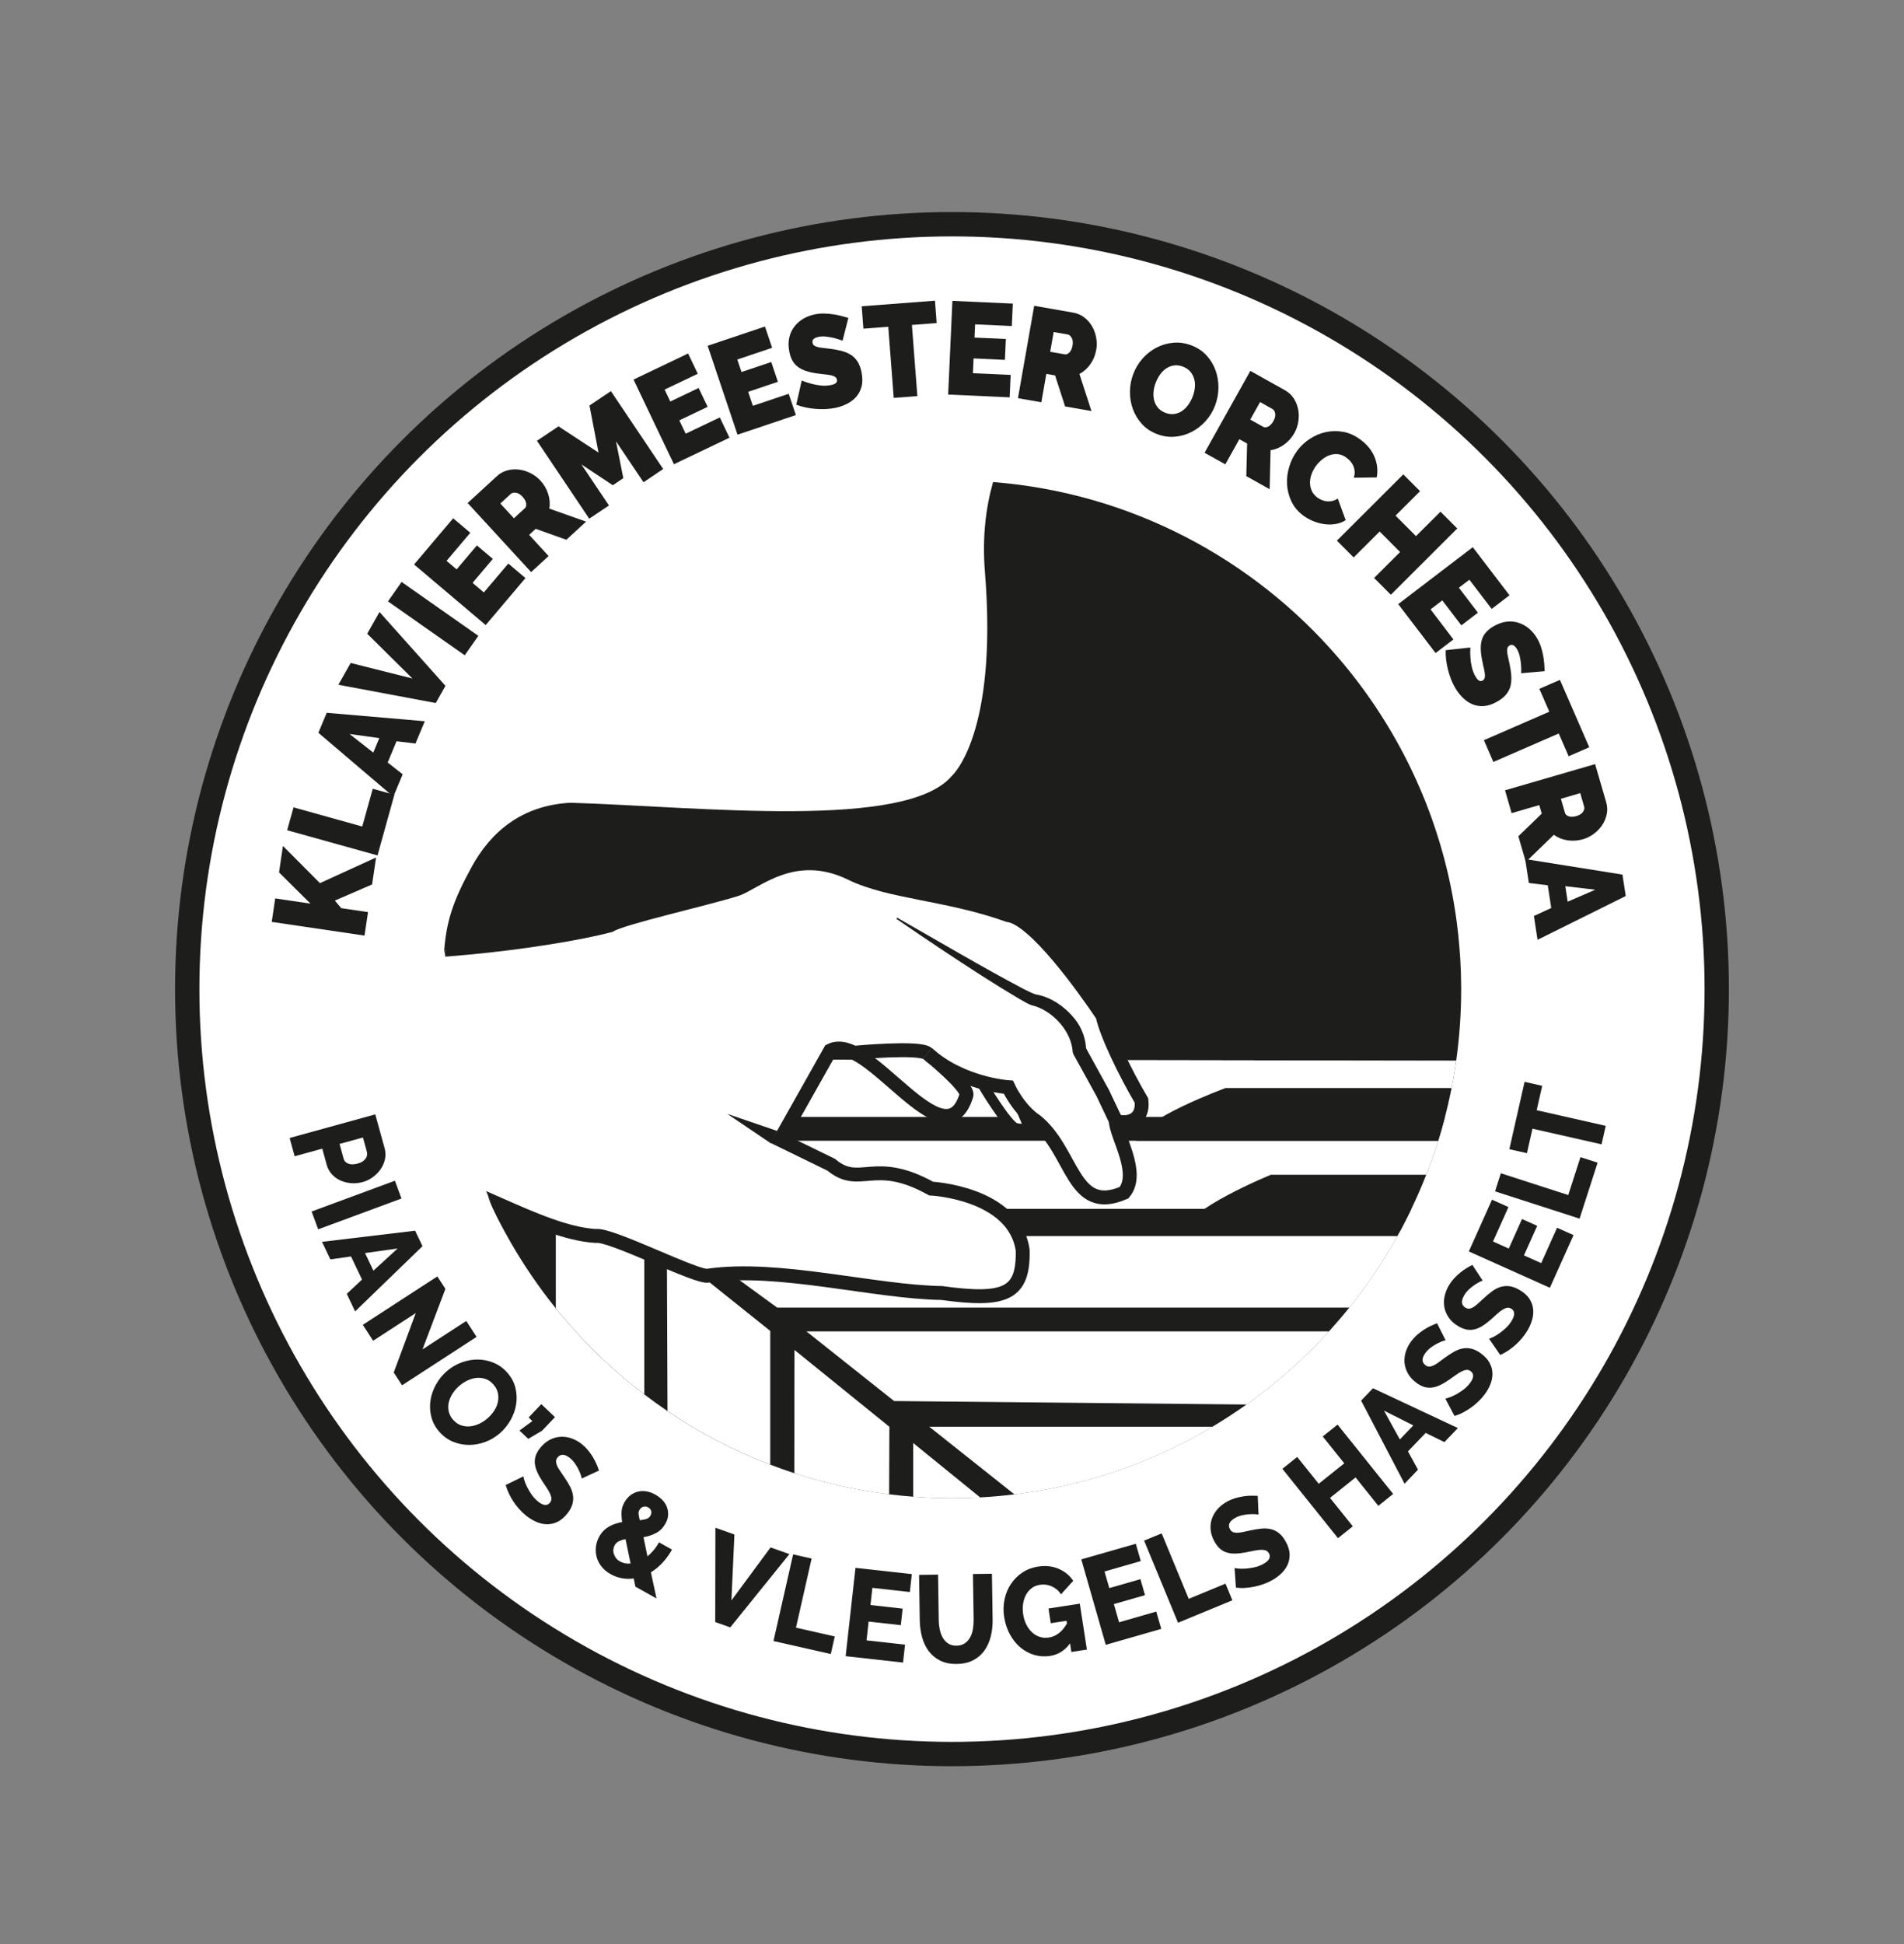
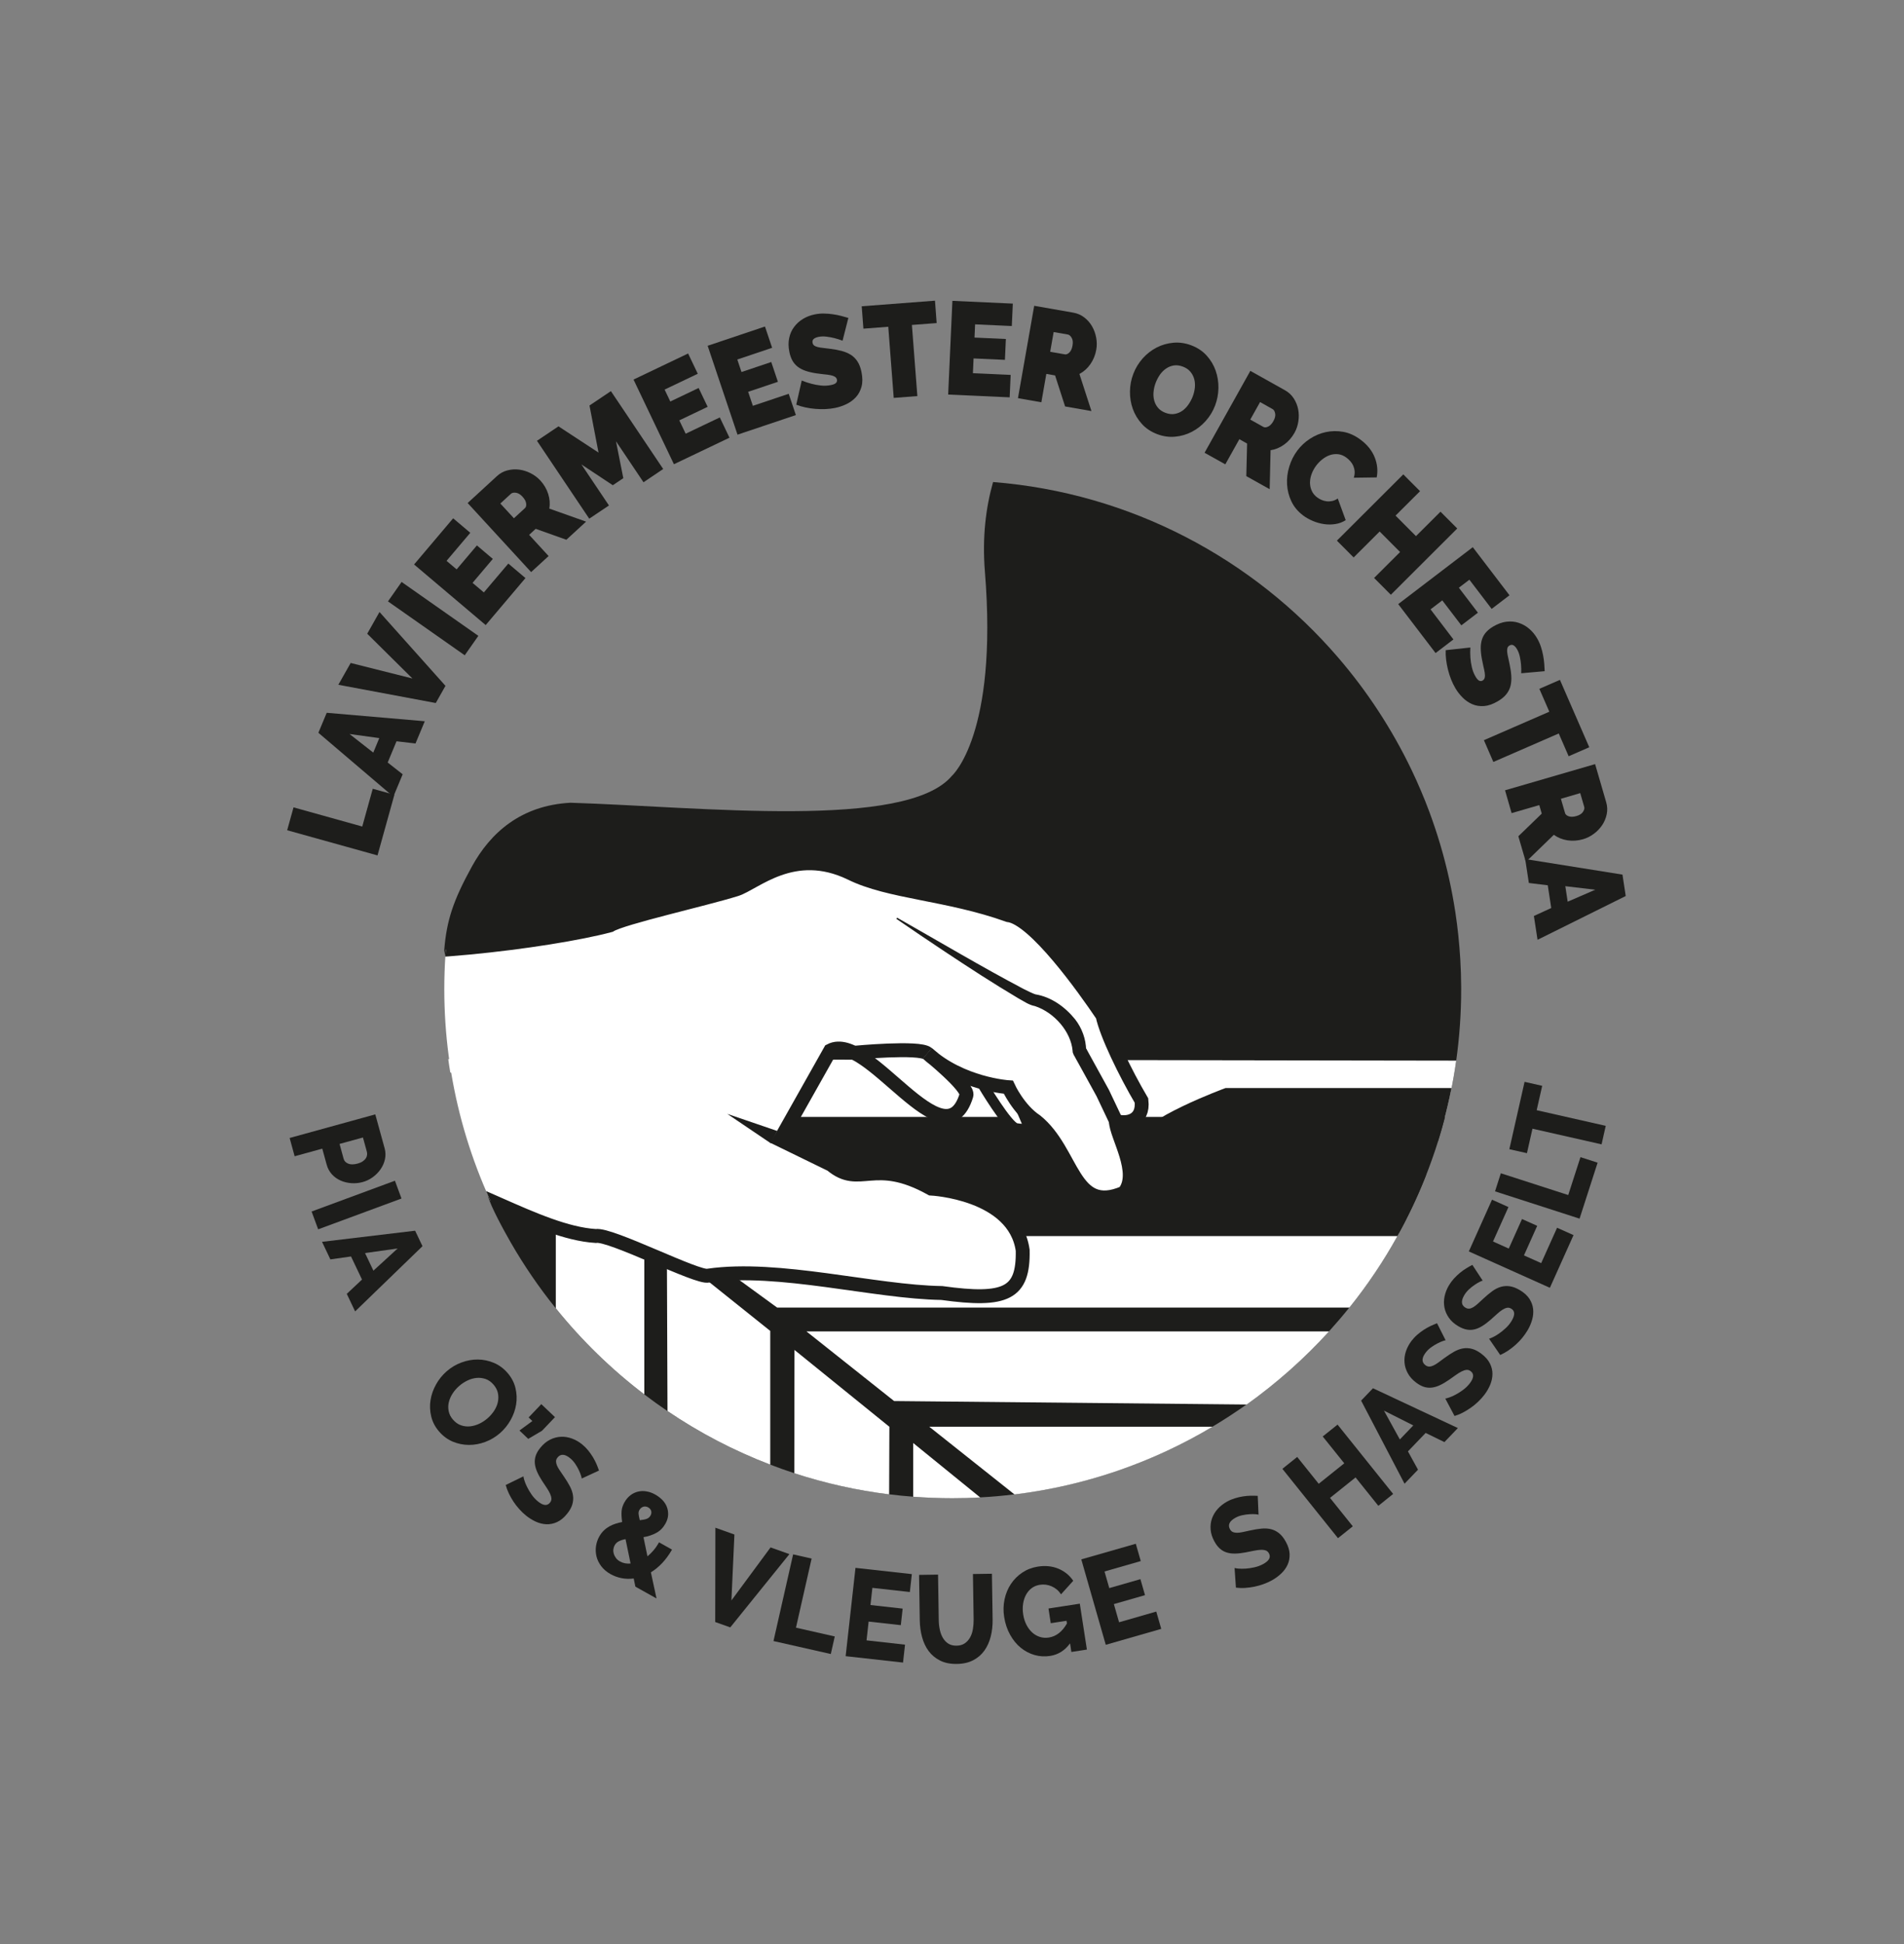
<svg xmlns="http://www.w3.org/2000/svg" xmlns:xlink="http://www.w3.org/1999/xlink" id="Laag_1" x="0px" y="0px" viewBox="0 0 547.73 559.19" style="enable-background:new 0 0 547.73 559.19;" xml:space="preserve">
  <rect x="0" y="0" width="547.73" height="559.19" fill="#808080" stroke="none" />
  <style type="text/css">
	.st0{fill:#1D1D1B;}
	.st1{fill:#1D1D1B;stroke:#FFFFFF;stroke-width:7;stroke-miterlimit:10;}
	.st2{fill:none;}
	.st3{fill:#FFFFFF;}
	.st4{clip-path:url(#SVGID_00000008868003228766137490000015208128585654975642_);}
	.st5{fill:#FFFFFF;stroke:#1D1D1B;stroke-width:7;stroke-miterlimit:10;}
	.st6{clip-path:url(#SVGID_00000044137804628805543410000017976296447484261302_);}
	.st7{fill:#FFFFFF;stroke:#1D1D1B;stroke-width:3;stroke-miterlimit:10;}
	.st8{fill:#FFFFFF;stroke:#1D1D1B;stroke-width:4;stroke-miterlimit:10;}
	.st9{fill:none;stroke:#1D1D1B;stroke-width:4;stroke-miterlimit:10;}
	.st10{clip-path:url(#SVGID_00000144331141515540400940000011170301772028823459_);}
	.st11{clip-path:url(#SVGID_00000128471200077703373030000003580138525403428774_);}
	.st12{clip-path:url(#SVGID_00000121271871449680673180000000944747874277151672_);}
	.st13{clip-path:url(#SVGID_00000089539365062182761400000006816637657541629835_);}
</style>
  <g>
-     <circle class="st5" cx="273.86" cy="284.49" r="220" />
    <g>
      <path class="st0" d="M83.32,327.3l24.64-6.79l2.68,9.72c0.3,1.09,0.33,2.16,0.1,3.2c-0.23,1.04-0.66,2-1.26,2.87    c-0.61,0.87-1.36,1.63-2.25,2.28c-0.89,0.65-1.85,1.11-2.87,1.39c-1.09,0.3-2.18,0.41-3.27,0.33c-1.09-0.08-2.12-0.32-3.08-0.74    c-0.96-0.42-1.79-1.01-2.51-1.78c-0.71-0.77-1.21-1.7-1.52-2.79l-1.27-4.62l-7.95,2.19L83.32,327.3z M97.68,329.01l1.18,4.3    c0.17,0.62,0.61,1.08,1.31,1.37c0.7,0.29,1.61,0.28,2.72-0.02c0.58-0.16,1.06-0.37,1.43-0.62c0.38-0.26,0.67-0.54,0.89-0.85    c0.21-0.31,0.34-0.64,0.38-0.97s0.03-0.65-0.05-0.95l-1.13-4.11L97.68,329.01z" />
      <path class="st0" d="M89.64,348.45l23.97-8.86l1.89,5.12l-23.97,8.86L89.64,348.45z" />
      <path class="st0" d="M119.42,353.97l2.12,4.45l-19.38,18.76l-2.4-5.05l4.38-4.11l-3.16-6.64l-5.94,0.84l-2.4-5.05L119.42,353.97z     M107.42,365.46l6.97-6.38l-9.38,1.32L107.42,365.46z" />
-       <path class="st0" d="M119.6,377.66l-12.26,7.96l-2.97-4.58l21.44-13.92l2.32,3.57l-6.59,17.42l12.59-8.18l2.97,4.58l-21.44,13.92    l-2.39-3.68L119.6,377.66z" />
      <path class="st0" d="M126.36,411.78c-1.15-1.32-1.92-2.77-2.3-4.35c-0.39-1.58-0.46-3.15-0.21-4.71c0.24-1.56,0.77-3.07,1.58-4.52    c0.8-1.45,1.83-2.72,3.08-3.81c1.27-1.1,2.68-1.95,4.25-2.52c1.56-0.58,3.14-0.87,4.72-0.85c1.59,0.02,3.12,0.34,4.6,0.96    s2.78,1.58,3.9,2.87c1.15,1.32,1.92,2.77,2.3,4.35s0.45,3.15,0.2,4.72c-0.25,1.57-0.79,3.08-1.6,4.52    c-0.81,1.44-1.83,2.69-3.04,3.75c-1.27,1.1-2.68,1.95-4.24,2.53s-3.13,0.87-4.72,0.86c-1.58-0.01-3.12-0.32-4.61-0.93    C128.79,414.02,127.48,413.06,126.36,411.78z M132.1,398.62c-0.74,0.65-1.38,1.37-1.9,2.18c-0.52,0.81-0.88,1.64-1.09,2.51    s-0.21,1.73-0.03,2.6s0.6,1.68,1.26,2.43c0.69,0.79,1.45,1.32,2.31,1.61c0.85,0.29,1.72,0.38,2.61,0.29    c0.89-0.1,1.76-0.35,2.63-0.76s1.66-0.94,2.38-1.57c0.74-0.64,1.37-1.37,1.9-2.18c0.52-0.81,0.88-1.64,1.06-2.51    c0.18-0.87,0.18-1.73,0-2.58c-0.19-0.85-0.61-1.66-1.26-2.41c-0.68-0.79-1.45-1.32-2.28-1.61c-0.84-0.29-1.7-0.39-2.58-0.31    c-0.88,0.08-1.76,0.33-2.62,0.74C133.61,397.47,132.82,397.99,132.1,398.62z" />
      <path class="st0" d="M149.44,411.44l3.71-2.73l-1.08-1.03l3.65-3.83l3.93,3.74l-3.72,3.91l-3.97,2.34L149.44,411.44z" />
      <path class="st0" d="M167.34,425.25c0.01-0.12-0.06-0.4-0.2-0.86c-0.14-0.46-0.36-0.98-0.64-1.59c-0.29-0.6-0.63-1.21-1.05-1.82    s-0.9-1.14-1.45-1.59c-1.52-1.23-2.72-1.29-3.61-0.19c-0.27,0.34-0.42,0.68-0.43,1.04s0.06,0.75,0.24,1.19    c0.17,0.44,0.44,0.92,0.81,1.46c0.36,0.54,0.79,1.16,1.27,1.87c0.67,0.97,1.23,1.9,1.69,2.78s0.75,1.75,0.87,2.6    c0.12,0.85,0.05,1.71-0.21,2.59c-0.26,0.87-0.76,1.76-1.5,2.67c-0.9,1.12-1.87,1.91-2.88,2.37c-1.01,0.46-2.03,0.67-3.06,0.63    c-1.02-0.04-2.04-0.29-3.04-0.74c-1-0.46-1.94-1.04-2.82-1.75c-0.67-0.54-1.32-1.16-1.93-1.84c-0.62-0.68-1.18-1.41-1.68-2.16    c-0.5-0.76-0.94-1.54-1.33-2.35c-0.39-0.81-0.69-1.62-0.91-2.45l5.1-2.49c-0.01,0.15,0.07,0.51,0.24,1.08s0.43,1.21,0.78,1.93    c0.35,0.71,0.79,1.45,1.31,2.21c0.53,0.77,1.14,1.43,1.85,2.01c1.5,1.21,2.65,1.33,3.45,0.34c0.3-0.37,0.44-0.77,0.41-1.2    c-0.03-0.42-0.16-0.89-0.4-1.41s-0.56-1.08-0.97-1.69s-0.85-1.27-1.32-1.99c-0.62-0.96-1.11-1.86-1.46-2.69s-0.56-1.62-0.62-2.38    c-0.06-0.76,0.04-1.5,0.29-2.22s0.68-1.46,1.29-2.2c0.85-1.04,1.77-1.82,2.79-2.33c1.01-0.51,2.05-0.79,3.12-0.84    c1.07-0.05,2.12,0.12,3.17,0.5s2.03,0.95,2.94,1.68c0.64,0.52,1.21,1.09,1.73,1.72c0.51,0.63,0.97,1.28,1.38,1.95    c0.4,0.67,0.74,1.33,1.03,1.99c0.28,0.66,0.52,1.29,0.72,1.88L167.34,425.25z" />
      <path class="st0" d="M182.78,456.34L182.3,454c-1.2,0.15-2.37,0.12-3.49-0.1c-1.12-0.22-2.18-0.61-3.17-1.16    c-1.12-0.63-2.01-1.39-2.68-2.27c-0.66-0.88-1.12-1.81-1.36-2.79c-0.24-0.97-0.29-1.96-0.15-2.96c0.14-0.99,0.46-1.93,0.95-2.81    c0.38-0.67,0.81-1.24,1.31-1.72c0.5-0.48,1.03-0.87,1.6-1.19c0.57-0.31,1.16-0.57,1.79-0.77s1.25-0.36,1.87-0.47    c-0.18-1.31-0.23-2.38-0.15-3.2c0.08-0.82,0.34-1.63,0.79-2.43c0.48-0.86,1.06-1.54,1.73-2.06c0.67-0.52,1.4-0.87,2.2-1.06    c0.79-0.19,1.61-0.21,2.46-0.06c0.85,0.14,1.69,0.45,2.52,0.92c0.73,0.41,1.39,0.91,1.98,1.5c0.58,0.59,1.02,1.25,1.31,1.98    c0.29,0.73,0.42,1.5,0.39,2.33c-0.03,0.82-0.29,1.67-0.78,2.55c-0.67,1.19-1.55,2.08-2.64,2.66c-1.09,0.59-2.31,0.99-3.67,1.22    l1.14,5.51c0.6-0.49,1.19-1.06,1.75-1.72c0.56-0.66,1.09-1.43,1.58-2.31l3.74,2.1c-0.89,1.54-1.85,2.84-2.86,3.9    c-1.02,1.07-2.09,1.94-3.22,2.63l1.62,7.52L182.78,456.34z M178.34,449.09c0.91,0.51,1.93,0.71,3.06,0.6l-1.45-7.01    c-0.74,0.13-1.37,0.34-1.9,0.6c-0.53,0.26-0.94,0.65-1.22,1.15c-0.19,0.34-0.31,0.71-0.37,1.13s-0.03,0.84,0.09,1.27    c0.12,0.42,0.32,0.83,0.61,1.23C177.44,448.47,177.84,448.81,178.34,449.09z M183.93,434.31c-0.19,0.34-0.26,0.7-0.23,1.09    c0.03,0.39,0.15,1,0.35,1.83c0.84-0.08,1.49-0.21,1.97-0.38c0.48-0.17,0.85-0.49,1.11-0.95c0.26-0.46,0.32-0.91,0.2-1.33    c-0.13-0.43-0.42-0.77-0.86-1.02c-0.48-0.27-0.96-0.33-1.43-0.18S184.21,433.83,183.93,434.31z" />
      <path class="st0" d="M211.27,441.35l-0.86,18.96l11.26-15.25l5.42,1.93l-17.01,21.07l-4.33-1.54l0.05-27.12L211.27,441.35z" />
      <path class="st0" d="M222.51,471.99l5.65-24.93l5.32,1.21l-4.5,19.87l11.16,2.53l-1.14,5.05L222.51,471.99z" />
      <path class="st0" d="M260.35,473.03l-0.57,5.15l-16.51-1.84l2.83-25.4l16.21,1.8l-0.57,5.15l-10.78-1.2l-0.55,4.94l9.26,1.03    l-0.53,4.76l-9.26-1.03l-0.6,5.4L260.35,473.03z" />
      <path class="st0" d="M275.18,473.32c0.93-0.01,1.71-0.24,2.35-0.67c0.63-0.43,1.15-1,1.54-1.7c0.39-0.7,0.66-1.5,0.81-2.41    c0.15-0.9,0.22-1.82,0.21-2.76l-0.2-13.07l5.46-0.08l0.2,13.07c0.03,1.78-0.15,3.44-0.54,4.98c-0.39,1.54-1,2.89-1.83,4.06    c-0.84,1.17-1.91,2.09-3.22,2.77c-1.31,0.68-2.88,1.04-4.69,1.06c-1.88,0.03-3.5-0.29-4.84-0.97c-1.34-0.68-2.44-1.59-3.29-2.74    c-0.85-1.15-1.48-2.49-1.89-4.02c-0.41-1.53-0.63-3.13-0.66-4.81l-0.2-13.07l5.46-0.08l0.2,13.07c0.01,0.98,0.12,1.92,0.31,2.8    s0.49,1.67,0.9,2.36c0.41,0.69,0.94,1.23,1.57,1.63S274.25,473.33,275.18,473.32z" />
      <path class="st0" d="M307.83,472.65c-1.5,2.05-3.41,3.26-5.74,3.62c-1.54,0.24-3.03,0.15-4.49-0.27c-1.46-0.42-2.78-1.12-3.98-2.1    c-1.2-0.98-2.21-2.23-3.05-3.74c-0.84-1.51-1.41-3.22-1.71-5.15c-0.27-1.73-0.22-3.41,0.13-5.05c0.35-1.63,0.96-3.1,1.83-4.4    s1.96-2.39,3.28-3.27c1.32-0.88,2.81-1.45,4.45-1.71c2.17-0.34,4.14-0.14,5.92,0.6c1.77,0.74,3.2,1.89,4.27,3.48l-3.51,3.89    c-0.7-1.06-1.6-1.82-2.7-2.3s-2.22-0.62-3.38-0.44c-0.9,0.14-1.69,0.46-2.36,0.96c-0.68,0.5-1.22,1.15-1.64,1.93    s-0.7,1.66-0.84,2.62s-0.13,1.99,0.04,3.05c0.17,1.09,0.48,2.08,0.93,2.95c0.45,0.88,1,1.61,1.65,2.2s1.39,1.02,2.2,1.28    c0.81,0.26,1.68,0.32,2.6,0.18c2.1-0.33,3.84-1.67,5.2-4.04l-0.12-0.78l-4.54,0.7l-0.65-4.23l9.01-1.39l2.04,13.2l-4.47,0.69    L307.83,472.65z" />
      <path class="st0" d="M332.63,463.51l1.43,4.98l-15.96,4.58l-7.04-24.57l15.68-4.49l1.43,4.98l-10.43,2.99l1.37,4.78l8.96-2.57    l1.32,4.6l-8.96,2.57l1.5,5.23L332.63,463.51z" />
-       <path class="st0" d="M338.89,466.72l-9.76-23.62l5.05-2.08l7.78,18.83l10.58-4.37l1.98,4.79L338.89,466.72z" />
      <path class="st0" d="M362.05,435.65c-0.1-0.05-0.39-0.1-0.87-0.14c-0.48-0.04-1.05-0.04-1.71,0s-1.36,0.13-2.08,0.29    c-0.73,0.15-1.4,0.4-2.02,0.75c-1.71,0.95-2.22,2.04-1.54,3.28c0.21,0.38,0.47,0.64,0.8,0.79c0.33,0.15,0.72,0.22,1.19,0.23    s1.02-0.06,1.66-0.2c0.63-0.13,1.37-0.29,2.21-0.48c1.15-0.25,2.22-0.43,3.21-0.52c0.99-0.09,1.9-0.04,2.74,0.17    c0.84,0.21,1.61,0.6,2.32,1.17c0.71,0.57,1.35,1.37,1.91,2.4c0.7,1.26,1.07,2.45,1.11,3.56c0.04,1.11-0.14,2.14-0.57,3.07    c-0.42,0.93-1.03,1.78-1.83,2.54c-0.8,0.76-1.69,1.41-2.68,1.96c-0.76,0.42-1.57,0.79-2.44,1.1s-1.74,0.56-2.63,0.74    s-1.78,0.29-2.68,0.35c-0.89,0.06-1.77,0.03-2.61-0.08l-0.39-5.66c0.13,0.06,0.5,0.12,1.09,0.18c0.59,0.06,1.28,0.06,2.08,0.01    c0.79-0.05,1.64-0.18,2.55-0.38c0.9-0.2,1.75-0.52,2.55-0.96c1.69-0.93,2.23-1.96,1.61-3.07c-0.23-0.42-0.55-0.7-0.95-0.83    c-0.4-0.13-0.89-0.19-1.46-0.16c-0.57,0.03-1.21,0.11-1.93,0.26c-0.72,0.15-1.5,0.31-2.35,0.47c-1.12,0.21-2.14,0.33-3.04,0.34    c-0.9,0.02-1.71-0.09-2.44-0.32c-0.72-0.23-1.37-0.6-1.94-1.11c-0.57-0.51-1.09-1.18-1.55-2.02c-0.65-1.18-1.02-2.33-1.11-3.46    c-0.09-1.13,0.04-2.2,0.4-3.2s0.91-1.92,1.66-2.75c0.75-0.83,1.64-1.52,2.67-2.09c0.72-0.4,1.47-0.71,2.25-0.95    c0.78-0.24,1.55-0.42,2.32-0.54s1.51-0.19,2.23-0.2c0.71-0.01,1.39,0,2.02,0.04L362.05,435.65z" />
      <path class="st0" d="M384.78,409.74l15.99,19.94l-4.26,3.42l-6.55-8.17l-7.35,5.89l6.55,8.17l-4.26,3.41l-15.99-19.94l4.26-3.42    l6.19,7.72l7.35-5.89l-6.2-7.72L384.78,409.74z" />
      <path class="st0" d="M391.56,402.84l3.41-3.56l24.42,11.45l-3.87,4.04l-5.4-2.64l-5.09,5.31l2.89,5.26l-3.87,4.04L391.56,402.84z     M406.57,409.97l-8.44-4.25l4.57,8.29L406.57,409.97z" />
      <path class="st0" d="M415.87,385.49c-0.12,0-0.4,0.07-0.85,0.23c-0.45,0.16-0.97,0.39-1.56,0.7c-0.59,0.3-1.19,0.67-1.79,1.11    c-0.6,0.44-1.12,0.94-1.54,1.5c-1.18,1.56-1.2,2.77-0.07,3.62c0.34,0.26,0.7,0.39,1.05,0.4c0.36,0.01,0.75-0.09,1.18-0.28    c0.43-0.19,0.91-0.47,1.44-0.86c0.53-0.38,1.14-0.82,1.82-1.34c0.95-0.7,1.86-1.29,2.72-1.78c0.86-0.49,1.72-0.81,2.57-0.96    c0.85-0.15,1.71-0.11,2.59,0.12c0.88,0.23,1.79,0.7,2.72,1.41c1.15,0.87,1.97,1.8,2.46,2.8c0.5,1,0.74,2.01,0.73,3.03    s-0.22,2.04-0.64,3.06c-0.42,1.02-0.97,1.97-1.66,2.88c-0.52,0.69-1.12,1.36-1.78,1.99c-0.66,0.64-1.37,1.22-2.11,1.74    c-0.74,0.52-1.51,0.99-2.3,1.41c-0.79,0.42-1.6,0.74-2.42,0.99l-2.66-5.02c0.15,0,0.5-0.09,1.07-0.28s1.2-0.46,1.9-0.84    c0.7-0.37,1.43-0.83,2.17-1.38s1.39-1.19,1.94-1.91c1.16-1.54,1.24-2.69,0.22-3.46c-0.38-0.29-0.79-0.41-1.21-0.37    c-0.42,0.04-0.89,0.19-1.4,0.45s-1.06,0.6-1.65,1.02s-1.24,0.89-1.95,1.38c-0.94,0.65-1.82,1.17-2.64,1.55    c-0.82,0.38-1.6,0.62-2.36,0.7c-0.76,0.08-1.5,0.01-2.22-0.22s-1.48-0.64-2.24-1.21c-1.07-0.81-1.88-1.71-2.42-2.71    c-0.54-0.99-0.86-2.02-0.94-3.09c-0.08-1.06,0.05-2.12,0.4-3.18c0.35-1.06,0.88-2.05,1.58-2.99c0.5-0.65,1.05-1.25,1.67-1.79    c0.62-0.54,1.25-1.02,1.9-1.44c0.65-0.43,1.3-0.79,1.95-1.09c0.65-0.3,1.27-0.56,1.86-0.79L415.87,385.49z" />
      <path class="st0" d="M426.53,368.33c-0.12,0.01-0.39,0.12-0.82,0.33c-0.43,0.21-0.92,0.5-1.47,0.87c-0.55,0.37-1.1,0.8-1.65,1.31    c-0.55,0.5-1,1.06-1.36,1.67c-0.99,1.68-0.88,2.88,0.34,3.6c0.37,0.22,0.74,0.31,1.09,0.28s0.73-0.17,1.14-0.41    c0.4-0.24,0.85-0.57,1.33-1.01c0.48-0.44,1.04-0.95,1.66-1.53c0.86-0.8,1.7-1.5,2.5-2.08c0.8-0.58,1.62-1,2.45-1.24    c0.83-0.24,1.69-0.3,2.59-0.17c0.9,0.13,1.85,0.5,2.87,1.1c1.24,0.73,2.16,1.57,2.77,2.5c0.6,0.94,0.96,1.91,1.07,2.93    s0.01,2.06-0.29,3.11c-0.3,1.06-0.74,2.07-1.32,3.05c-0.44,0.74-0.96,1.47-1.54,2.18c-0.59,0.71-1.22,1.37-1.9,1.97    s-1.39,1.16-2.13,1.66c-0.74,0.5-1.51,0.92-2.29,1.26l-3.21-4.68c0.15-0.02,0.49-0.15,1.03-0.4c0.54-0.25,1.13-0.6,1.79-1.05    c0.66-0.45,1.32-0.99,2-1.62c0.68-0.63,1.25-1.34,1.71-2.12c0.98-1.66,0.93-2.82-0.17-3.46c-0.41-0.24-0.83-0.32-1.24-0.23    s-0.86,0.29-1.34,0.6c-0.48,0.31-0.98,0.71-1.53,1.21c-0.54,0.49-1.13,1.03-1.78,1.6c-0.86,0.75-1.68,1.37-2.45,1.84    c-0.77,0.47-1.52,0.79-2.26,0.96s-1.49,0.18-2.23,0.03c-0.75-0.15-1.54-0.46-2.37-0.95c-1.16-0.68-2.06-1.49-2.71-2.42    c-0.65-0.93-1.08-1.91-1.28-2.96c-0.2-1.05-0.19-2.12,0.04-3.21c0.23-1.09,0.64-2.14,1.24-3.15c0.42-0.71,0.9-1.36,1.45-1.96    c0.55-0.6,1.13-1.15,1.73-1.65s1.21-0.93,1.81-1.3c0.61-0.37,1.2-0.71,1.76-0.99L426.53,368.33z" />
      <path class="st0" d="M447.93,353.12l4.73,2.12l-6.8,15.15l-23.32-10.46l6.67-14.88l4.73,2.12l-4.44,9.9l4.53,2.04l3.81-8.5    l4.37,1.96l-3.81,8.5l4.96,2.22L447.93,353.12z" />
      <path class="st0" d="M454.4,350.5l-24.32-7.85l1.67-5.2l19.39,6.26l3.52-10.9l4.93,1.59L454.4,350.5z" />
      <path class="st0" d="M443.65,312.3l-1.59,7.01l19.87,4.5l-1.2,5.32l-19.88-4.5l-1.59,7.04l-5.06-1.14l4.38-19.38L443.65,312.3z" />
    </g>
    <g>
-       <path class="st0" d="M104.86,269.09l-26.69-3.94l1-6.75l10.15,1.5l-9.05-8.98l1.12-7.62L92.04,254l16.15-7.38l-1.15,7.76    l-10.71,4.64l1.83,2.18l7.71,1.14L104.86,269.09z" />
      <path class="st0" d="M108.6,246.03l-25.99-7.24l1.83-6.58l19.77,5.51l3.02-10.86l6.22,1.73L108.6,246.03z" />
      <path class="st0" d="M91.59,210.76l2.4-5.75l28.21,2.43l-2.67,6.4l-5.46-0.64l-2.54,6.11l4.31,3.39l-2.68,6.43L91.59,210.76z     M109.11,212.29l-8.56-1.18l6.83,5.35L109.11,212.29z" />
      <path class="st0" d="M100.88,190.68l17.77,4.47l-13.01-12.88l3.53-6.25l18.98,21.24l-2.79,4.94l-28.03-5.25L100.88,190.68z" />
      <path class="st0" d="M133.69,188.47l-22.08-15.5l3.92-5.59l22.08,15.5L133.69,188.47z" />
      <path class="st0" d="M146.23,162.09l4.93,4.17l-11.44,13.52l-20.6-17.43l11.24-13.28l4.93,4.17l-6.83,8.07l2.9,2.45l5.83-6.89    l4.58,3.88l-5.83,6.89l3.25,2.75L146.23,162.09z" />
      <path class="st0" d="M152.79,164.54l-18.26-19.86l8.4-7.72c0.89-0.82,1.9-1.38,3.03-1.67s2.25-0.37,3.39-0.22    c1.13,0.15,2.23,0.49,3.31,1.04c1.07,0.55,1.99,1.24,2.77,2.08c1.06,1.16,1.82,2.45,2.27,3.87s0.56,2.83,0.32,4.22l10.58,3.75    l-5.67,5.21l-8.83-3.14l-1.88,1.73l5.6,6.1L152.79,164.54z M147.84,149.06l3.17-2.91c0.31-0.28,0.43-0.74,0.35-1.35    c-0.08-0.62-0.42-1.26-1.04-1.93c-0.63-0.69-1.27-1.07-1.92-1.15s-1.12,0.02-1.43,0.31l-3.04,2.79L147.84,149.06z" />
      <path class="st0" d="M185.12,138.71l-7.92-11.8l2.11,10.62l-3.02,2.03l-9.03-5.98l7.92,11.8l-5.67,3.8l-15.04-22.4l6.19-4.16    l11.52,7.55l-2.6-13.54l6.16-4.14l15.04,22.4L185.12,138.71z" />
      <path class="st0" d="M207.07,120.06l2.78,5.83l-15.98,7.63l-11.62-24.35l15.7-7.5l2.78,5.83l-9.54,4.55l1.64,3.43l8.15-3.89    l2.59,5.42l-8.15,3.89l1.83,3.84L207.07,120.06z" />
      <path class="st0" d="M226.89,113.26l2.06,6.12l-16.79,5.64l-8.59-25.57l16.49-5.54l2.06,6.12l-10.02,3.37l1.21,3.6l8.56-2.88    l1.91,5.69l-8.56,2.88l1.36,4.03L226.89,113.26z" />
      <path class="st0" d="M242.38,98c-0.78-0.31-1.57-0.56-2.37-0.76c-0.68-0.17-1.43-0.31-2.25-0.41c-0.82-0.11-1.59-0.08-2.32,0.07    c-0.6,0.12-1.05,0.32-1.36,0.59c-0.31,0.27-0.42,0.64-0.33,1.11c0.07,0.35,0.23,0.61,0.48,0.79c0.25,0.18,0.59,0.32,1.02,0.43    c0.43,0.11,0.94,0.19,1.53,0.25c0.6,0.06,1.27,0.14,2.03,0.25c1.2,0.14,2.29,0.35,3.29,0.61c0.99,0.26,1.88,0.63,2.64,1.11    c0.76,0.48,1.41,1.12,1.93,1.92c0.52,0.8,0.91,1.82,1.16,3.06c0.32,1.59,0.33,2.98,0.01,4.17c-0.32,1.19-0.85,2.2-1.6,3.02    c-0.75,0.82-1.65,1.49-2.7,2c-1.05,0.51-2.14,0.88-3.26,1.11c-0.89,0.18-1.82,0.29-2.79,0.34c-0.97,0.04-1.94,0.02-2.92-0.06    c-0.98-0.08-1.94-0.22-2.87-0.42c-0.93-0.2-1.81-0.46-2.64-0.78l1.58-6.96c0.91,0.38,1.85,0.7,2.8,0.94    c0.81,0.22,1.71,0.39,2.69,0.5c0.99,0.11,1.96,0.06,2.92-0.13c0.73-0.15,1.22-0.36,1.46-0.63c0.24-0.27,0.33-0.58,0.26-0.92    c-0.08-0.37-0.28-0.66-0.62-0.86c-0.34-0.2-0.78-0.35-1.32-0.45c-0.54-0.1-1.16-0.18-1.85-0.24c-0.69-0.07-1.43-0.16-2.22-0.28    c-1.16-0.18-2.17-0.42-3.04-0.72s-1.62-0.69-2.24-1.17c-0.62-0.48-1.13-1.07-1.52-1.76c-0.39-0.7-0.69-1.53-0.88-2.5    c-0.3-1.46-0.32-2.81-0.05-4.02c0.26-1.22,0.74-2.29,1.44-3.2c0.69-0.92,1.54-1.68,2.55-2.29c1.01-0.61,2.12-1.03,3.33-1.28    c0.89-0.18,1.78-0.27,2.66-0.25c0.88,0.01,1.75,0.08,2.6,0.21c0.85,0.12,1.65,0.28,2.4,0.48c0.75,0.2,1.44,0.39,2.04,0.57    L242.38,98z" />
      <path class="st0" d="M269.45,92.92l-7.12,0.54l1.57,20.46l-6.8,0.52l-1.57-20.46l-7.15,0.55l-0.49-6.44l21.08-1.61L269.45,92.92z" />
      <path class="st0" d="M290.74,107.83l-0.29,6.45l-17.69-0.8l1.22-26.95l17.38,0.79l-0.29,6.45l-10.56-0.48l-0.17,3.8l9.02,0.41    l-0.27,6l-9.02-0.41l-0.19,4.25L290.74,107.83z" />
      <path class="st0" d="M292.84,114.52l4.67-26.57l11.24,1.97c1.19,0.21,2.25,0.67,3.17,1.38c0.92,0.71,1.66,1.56,2.23,2.55    c0.57,0.99,0.97,2.07,1.19,3.26c0.22,1.18,0.23,2.34,0.03,3.46c-0.27,1.55-0.84,2.93-1.69,4.16c-0.86,1.23-1.91,2.17-3.16,2.82    l3.46,10.68l-7.58-1.33l-2.88-8.92l-2.52-0.44l-1.43,8.16L292.84,114.52z M302.11,101.18l4.24,0.74c0.41,0.07,0.84-0.11,1.29-0.54    c0.44-0.44,0.74-1.1,0.9-2c0.16-0.92,0.08-1.66-0.25-2.22s-0.7-0.88-1.11-0.95l-4.07-0.71L302.11,101.18z" />
      <path class="st0" d="M332.85,124.85c-1.76-0.68-3.23-1.65-4.38-2.94c-1.16-1.28-2.02-2.72-2.59-4.3    c-0.57-1.59-0.84-3.26-0.82-5.01c0.02-1.76,0.34-3.45,0.97-5.08c0.63-1.66,1.54-3.14,2.71-4.46c1.18-1.31,2.52-2.35,4.02-3.12    c1.51-0.77,3.12-1.22,4.83-1.37c1.72-0.14,3.44,0.11,5.16,0.77c1.77,0.68,3.23,1.66,4.38,2.94c1.16,1.28,2.02,2.72,2.58,4.32    c0.56,1.6,0.83,3.27,0.8,5.02c-0.03,1.75-0.36,3.43-0.97,5.04c-0.63,1.66-1.54,3.13-2.71,4.44s-2.51,2.34-4,3.11    s-3.1,1.24-4.82,1.39C336.3,125.76,334.58,125.51,332.85,124.85z M332.47,110.06c-0.33,0.85-0.53,1.72-0.62,2.59    c-0.09,0.88-0.03,1.71,0.17,2.49c0.2,0.78,0.56,1.49,1.08,2.12c0.52,0.63,1.24,1.12,2.15,1.47c0.92,0.35,1.79,0.46,2.61,0.33    s1.57-0.43,2.23-0.89c0.67-0.46,1.25-1.06,1.77-1.79c0.51-0.73,0.93-1.5,1.25-2.33c0.33-0.85,0.53-1.72,0.62-2.59    c0.08-0.88,0.02-1.7-0.2-2.48c-0.22-0.78-0.59-1.47-1.11-2.09c-0.52-0.62-1.23-1.1-2.13-1.44c-0.91-0.35-1.78-0.46-2.59-0.34    c-0.81,0.12-1.55,0.42-2.23,0.88c-0.68,0.46-1.27,1.05-1.78,1.76C333.21,108.46,332.79,109.23,332.47,110.06z" />
      <path class="st0" d="M346.52,130.22l13.17-23.55l9.96,5.57c1.06,0.59,1.9,1.38,2.53,2.35c0.63,0.98,1.05,2.03,1.27,3.15    s0.23,2.28,0.05,3.47c-0.18,1.19-0.55,2.28-1.11,3.28c-0.77,1.37-1.75,2.49-2.97,3.37c-1.21,0.88-2.52,1.42-3.91,1.62l-0.26,11.22    l-6.72-3.76l0.23-9.37l-2.23-1.25l-4.04,7.23L346.52,130.22z M359.67,120.68l3.76,2.1c0.37,0.21,0.83,0.18,1.39-0.09    c0.56-0.27,1.07-0.8,1.51-1.59c0.46-0.82,0.62-1.54,0.5-2.18c-0.12-0.64-0.37-1.06-0.74-1.26l-3.6-2.02L359.67,120.68z" />
      <path class="st0" d="M373.21,129.58c0.99-1.32,2.19-2.44,3.61-3.37s2.94-1.58,4.58-1.93s3.32-0.38,5.04-0.07    c1.72,0.31,3.38,1.07,4.99,2.28c1.92,1.44,3.26,3.12,4.03,5.04c0.76,1.92,0.96,3.85,0.58,5.78l-6.59,0.09    c0.21-0.67,0.29-1.29,0.24-1.86c-0.05-0.58-0.19-1.1-0.4-1.59c-0.22-0.48-0.5-0.92-0.84-1.3c-0.34-0.38-0.7-0.71-1.07-0.99    c-0.79-0.59-1.59-0.93-2.41-1.02s-1.61-0.01-2.38,0.25c-0.77,0.26-1.49,0.67-2.18,1.21c-0.69,0.55-1.28,1.15-1.78,1.82    c-0.56,0.75-1,1.55-1.31,2.39c-0.31,0.84-0.47,1.68-0.47,2.5c0,0.82,0.16,1.6,0.5,2.34c0.33,0.74,0.85,1.38,1.56,1.91    c0.37,0.28,0.79,0.52,1.25,0.72c0.46,0.2,0.95,0.34,1.47,0.4s1.06,0.03,1.6-0.08c0.54-0.12,1.08-0.36,1.61-0.72l2.28,6.23    c-0.89,0.57-1.88,0.94-2.96,1.11c-1.08,0.17-2.16,0.18-3.26,0.02c-1.09-0.16-2.17-0.46-3.22-0.9c-1.05-0.44-2-0.98-2.84-1.61    c-1.47-1.11-2.58-2.44-3.33-4c-0.74-1.56-1.16-3.19-1.26-4.91c-0.1-1.72,0.12-3.43,0.64-5.13S372.18,130.96,373.21,129.58z" />
      <path class="st0" d="M419.21,152l-19.1,19.06l-4.82-4.83l7.48-7.46l-5.88-5.9l-7.48,7.46l-4.82-4.83l19.1-19.06l4.82,4.83    l-7.05,7.03l5.88,5.9l7.05-7.03L419.21,152z" />
      <path class="st0" d="M418.11,183.91l-5.13,3.92l-10.75-14.08l21.45-16.37l10.56,13.83l-5.13,3.92l-6.41-8.4l-3.02,2.31l5.48,7.18    l-4.77,3.64l-5.48-7.18l-3.38,2.58L418.11,183.91z" />
      <path class="st0" d="M437.61,193.64c0.04-0.83,0.02-1.66-0.05-2.49c-0.06-0.7-0.17-1.45-0.34-2.26c-0.17-0.81-0.44-1.54-0.82-2.18    c-0.31-0.52-0.64-0.89-1-1.1c-0.36-0.21-0.74-0.19-1.16,0.05c-0.3,0.18-0.5,0.42-0.59,0.71s-0.12,0.66-0.08,1.1    c0.04,0.44,0.12,0.95,0.26,1.53c0.14,0.58,0.28,1.25,0.43,2c0.25,1.18,0.42,2.28,0.49,3.31c0.07,1.02,0.01,1.98-0.19,2.85    c-0.2,0.88-0.6,1.69-1.18,2.45c-0.59,0.75-1.42,1.45-2.52,2.09c-1.4,0.82-2.71,1.28-3.94,1.37c-1.23,0.09-2.36-0.09-3.38-0.53    c-1.02-0.44-1.95-1.07-2.77-1.9c-0.83-0.83-1.53-1.73-2.11-2.72c-0.46-0.78-0.87-1.62-1.23-2.53c-0.35-0.9-0.65-1.83-0.89-2.79    c-0.24-0.96-0.42-1.91-0.53-2.85c-0.12-0.95-0.16-1.86-0.12-2.75l7.09-0.77c-0.06,0.99-0.06,1.97,0.02,2.95    c0.05,0.84,0.19,1.74,0.41,2.71c0.22,0.97,0.57,1.88,1.07,2.72c0.38,0.64,0.74,1.04,1.07,1.18c0.33,0.14,0.65,0.12,0.96-0.06    c0.33-0.19,0.53-0.48,0.61-0.87c0.08-0.39,0.08-0.85-0.01-1.4s-0.21-1.15-0.38-1.83c-0.16-0.67-0.31-1.41-0.45-2.19    c-0.21-1.15-0.31-2.19-0.31-3.11c0-0.92,0.13-1.75,0.38-2.5c0.25-0.74,0.64-1.42,1.17-2.01s1.22-1.15,2.07-1.65    c1.29-0.76,2.55-1.21,3.79-1.36c1.24-0.15,2.4-0.04,3.49,0.32c1.09,0.36,2.09,0.91,2.99,1.67c0.9,0.76,1.66,1.67,2.29,2.73    c0.46,0.78,0.83,1.6,1.11,2.44c0.28,0.84,0.49,1.68,0.65,2.52c0.16,0.84,0.27,1.65,0.33,2.43c0.06,0.78,0.1,1.48,0.12,2.12    L437.61,193.64z" />
      <path class="st0" d="M451.26,217.51l-2.85-6.55l-18.81,8.19l-2.72-6.26l18.82-8.19l-2.87-6.58l5.92-2.58l8.44,19.38L451.26,217.51    z" />
      <path class="st0" d="M432.96,227.3l25.91-7.53l3.19,10.96c0.34,1.17,0.39,2.32,0.15,3.46c-0.24,1.14-0.67,2.18-1.31,3.13    s-1.43,1.79-2.4,2.5c-0.97,0.72-2,1.23-3.09,1.55c-1.51,0.44-3,0.54-4.48,0.32c-1.48-0.23-2.79-0.76-3.93-1.59l-8.06,7.81    l-2.15-7.39l6.73-6.51l-0.71-2.45l-7.96,2.31L432.96,227.3z M449.03,229.74l1.2,4.13c0.12,0.4,0.47,0.71,1.06,0.91    c0.59,0.21,1.32,0.18,2.2-0.07c0.9-0.26,1.53-0.66,1.89-1.21c0.36-0.54,0.48-1.01,0.36-1.42l-1.15-3.97L449.03,229.74z" />
      <path class="st0" d="M466.74,251.55l0.94,6.16l-25.37,12.59l-1.05-6.85l4.99-2.29l-1-6.54l-5.44-0.66l-1.05-6.88L466.74,251.55z     M450.98,259.34l7.93-3.44l-8.61-1.02L450.98,259.34z" />
    </g>
    <path class="st2" d="M135.73,249.25c-5.37,9.77-7.34,21.46-8.05,29.92c1.41-39.17,18.21-74.43,44.55-99.89   c26.34-25.46,62.2-41.12,101.73-41.12c3.95,0,7.85,0.16,11.72,0.47c-2.07,7.28-3.15,15.87-2.35,25.76   c3.82,46.96-9.45,58.69-9.45,58.69c-13.07,15.69-72.14,8.96-109.76,7.79C149.86,231.62,141.1,239.48,135.73,249.25z" />
    <path class="st2" d="M297.56,304.87l121.35,0.19c-0.44,3.14-0.98,6.26-1.63,9.34c-0.47,2.3-1,4.59-1.6,6.85   c-0.59,2.31-1.23,4.59-1.94,6.85c-1.14,3.65-2.42,7.25-3.83,10.77c-1.19,2.98-2.49,5.93-3.87,8.81c-0.64,1.32-1.28,2.61-1.95,3.92   c-0.69,1.32-1.38,2.61-2.11,3.92c-4.02,7.26-8.66,14.14-13.82,20.56c-1.89,2.35-3.84,4.63-5.85,6.85   c-7.12,7.83-15.04,14.85-23.69,21.03h-0.03c-3.18,2.24-6.46,4.39-9.81,6.38c-17.05,10.16-36.33,16.97-56.95,19.46h-0.01   c-3.26,0.4-6.54,0.71-9.87,0.87c-2.65,0.15-5.33,0.23-8.02,0.23c-3.79,0-7.55-0.15-11.26-0.43c-2.34-0.18-4.63-0.4-6.92-0.69   c-9.4-1.17-18.53-3.23-27.28-6.08c-2.33-0.76-4.64-1.58-6.92-2.47c-10.49-4-20.4-9.2-29.56-15.4c-2.27-1.54-4.49-3.14-6.67-4.8   c-9.46-7.2-18.01-15.52-25.46-24.78c-4.76-5.9-9.07-12.2-12.89-18.82c-0.64-1.11-1.26-2.21-1.87-3.34   c-0.6-1.12-1.19-2.25-1.77-3.39c-0.34-0.68-0.69-1.36-1.02-2.05c-1-2.05-1.96-4.12-2.86-6.23v-0.02c-1.08-2.5-2.09-5.02-3.03-7.59   v-0.01c-3.09-8.46-5.43-17.29-6.92-26.4v-0.01c-0.22-1.26-0.41-2.54-0.58-3.8c-0.64-4.63-1.06-9.3-1.24-14.05   c-0.01-0.13-0.02-0.25-0.02-0.39v-0.06c-0.07-1.62-0.1-3.26-0.11-4.9v-0.7c0-1.47,0.02-2.92,0.07-4.37   c4.86,0.92,9.77,1.86,14.75,2.81c8.99,1.72,18.05,3.46,27.09,5.11c0.01,0,0.02,0,0.02,0c2.53,0.46,5.05,0.91,7.57,1.36h0.01   c33.45,5.91,66.51,10.3,95.69,8.3h0.67c9.38,0.65,17.07,2.94,24.11,7.12H297.56z" />
    <path class="st2" d="M391.03,196.66c-1.94-2.57-3.96-5.08-6.05-7.52C387.08,191.58,389.11,194.08,391.03,196.66z" />
    <path class="st2" d="M396.59,204.58c-1.77-2.7-3.62-5.35-5.55-7.92C392.97,199.23,394.82,201.88,396.59,204.58z" />
    <path class="st2" d="M406.1,221.5c-2.81-5.87-5.99-11.52-9.52-16.92C400.12,209.97,403.3,215.62,406.1,221.5z" />
    <path class="st2" d="M410.02,230.45c-0.81-2.03-1.65-4.02-2.55-6C408.36,226.42,409.22,228.42,410.02,230.45z" />
    <path class="st2" d="M414.32,242.85c-0.94-3.16-1.99-6.28-3.12-9.35C412.34,236.58,413.39,239.69,414.32,242.85z" />
    <path class="st2" d="M418.67,262.34c-0.51-3.33-1.13-6.62-1.85-9.86C417.55,255.72,418.17,259.01,418.67,262.34z" />
    <path class="st0" d="M420.34,283.88v0.66c0,6.96-0.49,13.82-1.43,20.52l-121.35-0.19h-0.01c-7.04-4.18-14.73-6.47-24.11-7.12h-0.67   c-29.18,2-62.24-2.39-95.69-8.3h-0.01c-2.52-0.45-5.04-0.9-7.57-1.36c0,0-0.01,0-0.02,0c-9.05-1.65-15.75,6.38-24.74,4.66   c-4.97-0.95-11.79-16.74-16.64-17.66c0.01-0.34-0.31-1.58-0.3-1.92c0.7-8.46,2.56-14.14,7.93-23.91   c5.37-9.77,14.13-17.62,28.39-18.38c37.62,1.17,96.69,7.89,109.76-7.79c0,0,13.27-11.73,9.45-58.69   c-0.8-9.89,0.28-18.48,2.35-25.76c39.64,3.13,74.84,22.08,99.3,50.51c2.09,2.44,4.11,4.94,6.05,7.52c1.93,2.57,3.78,5.22,5.55,7.92   c3.52,5.4,6.71,11.04,9.52,16.92c0.46,0.97,0.92,1.96,1.37,2.95c0.89,1.98,1.73,3.98,2.55,6c0.4,1.02,0.79,2.04,1.17,3.05   c1.14,3.07,2.18,6.19,3.12,9.35c0.94,3.16,1.77,6.37,2.5,9.62c0.72,3.24,1.34,6.53,1.85,9.86c0.33,2.22,0.63,4.45,0.86,6.7   c0.23,2.25,0.42,4.51,0.56,6.8C420.24,278.49,420.33,281.17,420.34,283.88z" />
    <path class="st0" d="M418.91,305.06c-0.44,3.14-0.98,6.26-1.63,9.34c-0.47,2.3-1,4.59-1.6,6.85c-0.59,2.31-1.23,4.59-1.94,6.85   c-1.14,3.65-2.42,7.25-3.83,10.77c-1.19,2.98-2.49,5.93-3.87,8.81c-0.64,1.32-1.28,2.61-1.95,3.92c-0.69,1.32-1.38,2.61-2.11,3.92   c-4.02,7.26-8.66,14.14-13.82,20.56c-1.89,2.35-3.84,4.63-5.85,6.85c-7.12,7.83-15.04,14.85-23.69,21.03h-0.03   c-3.18,2.24-6.46,4.39-9.81,6.38c-17.05,10.16-36.33,16.97-56.95,19.46h-0.01c-3.26,0.4-6.54,0.71-9.87,0.87   c-2.65,0.15-5.33,0.23-8.02,0.23c-3.79,0-7.55-0.15-11.26-0.43c-2.34-0.18-4.63-0.4-6.92-0.69c-9.4-1.17-18.53-3.23-27.28-6.08   c-2.33-0.76-4.64-1.58-6.92-2.47c-10.49-4-20.4-9.2-29.56-15.4c-2.27-1.54-4.49-3.14-6.67-4.8c-9.46-7.2-18.01-15.52-25.46-24.78   c-4.76-5.9-9.07-12.2-12.89-18.82c-0.64-1.11-1.26-2.21-1.87-3.34c-0.61-1.12-5.3-9.71-4.7-10.83c5.06-9.6,17.21,5.09,16.88,4.41   c-1-2.05-1.63-2.86-2.53-4.97l3.09,2.52c-1.08-2.5,1.22-3.8,0.28-6.36l-5.62-5.2c-3.09-8.46,7.39,7.18,5.91-1.93l1.46-13.11   c-0.22-1.26,9.12-10.94,8.95-12.21c-0.64-4.63,9.47-15.16,9.28-19.91h-35.16l9.66,3.48l24.45-0.55h0.01   c33.45,5.91,66.51,10.3,95.69,8.3h0.67c9.38,0.65,17.07,2.94,24.11,7.12h0.01L418.91,305.06z" />
    <path class="st3" d="M382.33,382.93c-7.12,7.83-15.04,14.85-23.68,21.03h-0.03l-101.41-1l-25.22-20.03H382.33z" />
    <g>
      <path class="st3" d="M402,355.52c-4.02,7.26-8.66,14.14-13.82,20.56H223.56l-28.22-20.56H402z" />
      <g>
-         <path class="st3" d="M413.75,328.1c-1.14,3.65-2.42,7.25-3.83,10.77c-1.19,2.99-2.49,5.93-3.87,8.81H188.67l-3.57-2.79     l-21.45-16.79H413.75z" />
        <path class="st3" d="M418.91,305.06c-0.44,3.14-0.98,6.26-1.63,9.34c-0.47,2.3-1,4.59-1.6,6.85H167.67l-38.14-12.82v-0.01     c-0.22-1.26-0.41-2.54-0.58-3.8l82.38,0.11h0.03l76.89,0.12c0.01,0,0.01,0,0.01,0l9.28,0.02h0.01L418.91,305.06z" />
      </g>
    </g>
    <path class="st3" d="M348.8,410.35c-17.05,10.17-36.34,16.97-56.95,19.47h-0.01l-24.51-19.47H348.8z" />
    <path class="st3" d="M281.98,430.69c-2.65,0.15-5.33,0.22-8.02,0.22c-3.79,0-7.55-0.15-11.26-0.43v-15.45L281.98,430.69z" />
    <path class="st3" d="M255.85,410.36l-0.07,19.44c-9.4-1.17-18.52-3.22-27.28-6.08l0.05-35.46L255.85,410.36z" />
    <path class="st3" d="M221.58,382.79v38.46c-10.49-4.01-20.4-9.2-29.56-15.41l-0.18-46.83L221.58,382.79z" />
    <path class="st3" d="M185.35,353.57v47.48c-9.46-7.2-18.01-15.52-25.46-24.77v-42.6l15.84,12.39l5.49,4.29L185.35,353.57z" />
    <path class="st0" d="M198.64,289.45L174.21,290l-16.9,3.87h-6.79l-1.54-3.29c0,0-0.01-0.15-0.02-0.45c-0.03-0.77-0.07-2.53,0-4.94   c0.03-1.46,0.11-3.15,0.24-5.03c0.02-0.32,0.05-0.64,0.08-0.98c-0.01,0.34-0.02,0.66-0.03,1c4.85,0.92,9.76,1.86,14.73,2.81   c8.98,1.72,18.03,3.46,27.07,5.11c0.01,0,0.02,0,0.02,0C193.6,288.55,196.13,289,198.64,289.45z" />
    <g>
      <defs>
        <circle id="SVGID_00000008865379052702628940000015071491055694284968_" cx="274" cy="284.49" r="146.19" />
      </defs>
      <clipPath id="SVGID_00000161630732198073583060000015089351083862829452_">
        <use xlink:href="#SVGID_00000008865379052702628940000015071491055694284968_" style="overflow:visible;" />
      </clipPath>
      <g style="clip-path:url(#SVGID_00000161630732198073583060000015089351083862829452_);">
        <path class="st7" d="M282.63,311.83c0,0,7.24,12.21,9.59,12.68c2.36,0.48,3.93,0,3.93,0l-9.23-21.52L282.63,311.83z" />
        <path class="st8" d="M95.12,272.56c16.5,3.88,62.83-1.74,80.37-6.42c3.53-2.22,26.99-7.46,36.23-10.33     c5.43-1.69,16.49-12.61,32.99-4.66c11.12,5.52,27.83,5.79,45.35,12.06c7.47,0.9,21.74,20.91,27.11,28.88     c1.11,5.34,6.51,16.49,11.2,24.44c0.7,6.05-4.34,6.85-7.37,5.89c0.07,4.28,7.09,14.91,2.36,20.62     c-14.97,6.49-14.45-11.83-25.33-20.62c-5.01-3.3-7.95-9.72-7.95-9.72s-13.55-0.88-23.27-9.72c0,0,12.08,9.72,11.19,12.08     c-6.3,20.27-28.21-18.61-39.15-12.91c0,0-14.46,25.67-14.46,25.67l14.73,7.18c8.34,6.97,12.14-2.38,28.73,6.85     c0,0,24,1.18,26.35,17.75c0.25,12.41-4.71,14.87-23.27,12.29c-19.37-0.29-46.89-7.91-67.16-5.01     c-2.77,0.99-28.28-12.17-32.4-11.39c-16.8-1.04-38.98-17.24-55.37-18.06c-3.71-1.52-20.87-0.88-20.87-0.88V272.56z" />
        <g>
          <polygon class="st0" points="221.77,328.85 209.22,320.37 223.56,325.27 221.77,328.85     " />
        </g>
        <path class="st9" d="M245.88,302.78c0,0,18.58-1.77,20.91,0.21" />
        <g>
          <path class="st0" d="M258.07,263.94c11.46,6.5,24.82,14.42,36.35,20.48c0.94,0.48,2.86,1.42,3.45,1.57      c4.56,0.75,8.52,3.6,11.42,7.19c1.94,2.49,3.13,5.69,3.15,8.87c0,0-0.21-0.81-0.21-0.81c2.29,4.92,4.54,9.86,6.33,14.99      c0.61,1.71,1.2,3.42,1.74,5.16l-0.36,0.17c-2.95-4.55-5.66-9.23-8.48-13.86c-0.99-1.64-1.91-3.32-2.86-4.97l-0.04-0.51      c-0.49-5.52-5.28-11.02-10.83-12.85c-1.83-0.34-3.23-1.42-4.77-2.23c-7.23-4.29-14.24-8.85-21.23-13.49      c-4.64-3.1-9.27-6.19-13.86-9.37L258.07,263.94L258.07,263.94z" />
        </g>
        <polyline class="st9" points="310.49,302.14 317.23,314.38 321.16,322.66    " />
      </g>
    </g>
    <g>
      <defs>
        <circle id="SVGID_00000086674612094608706990000008018822230712310683_" cx="274.01" cy="284.49" r="146.34" />
      </defs>
      <clipPath id="SVGID_00000178898692403435205380000001038173662382789814_">
        <use xlink:href="#SVGID_00000086674612094608706990000008018822230712310683_" style="overflow:visible;" />
      </clipPath>
      <g style="clip-path:url(#SVGID_00000178898692403435205380000001038173662382789814_);">
        <path class="st0" d="M459.68,312.94c-0.47,2.55-1,5.08-1.6,7.58c-0.59,2.56-1.23,5.08-1.94,7.58H326.87     c1.24-6.21,25.68-15.16,25.68-15.16H459.68z" />
      </g>
      <g style="clip-path:url(#SVGID_00000178898692403435205380000001038173662382789814_);">
        <path class="st0" d="M440.08,337.89c-1.28,3.92-2.67,7.8-4.15,11.58c-0.68,1.74-1.38,3.45-2.09,5.15H340     c1.24-6.85,25.58-16.73,25.58-16.73H440.08z" />
      </g>
    </g>
  </g>
</svg>